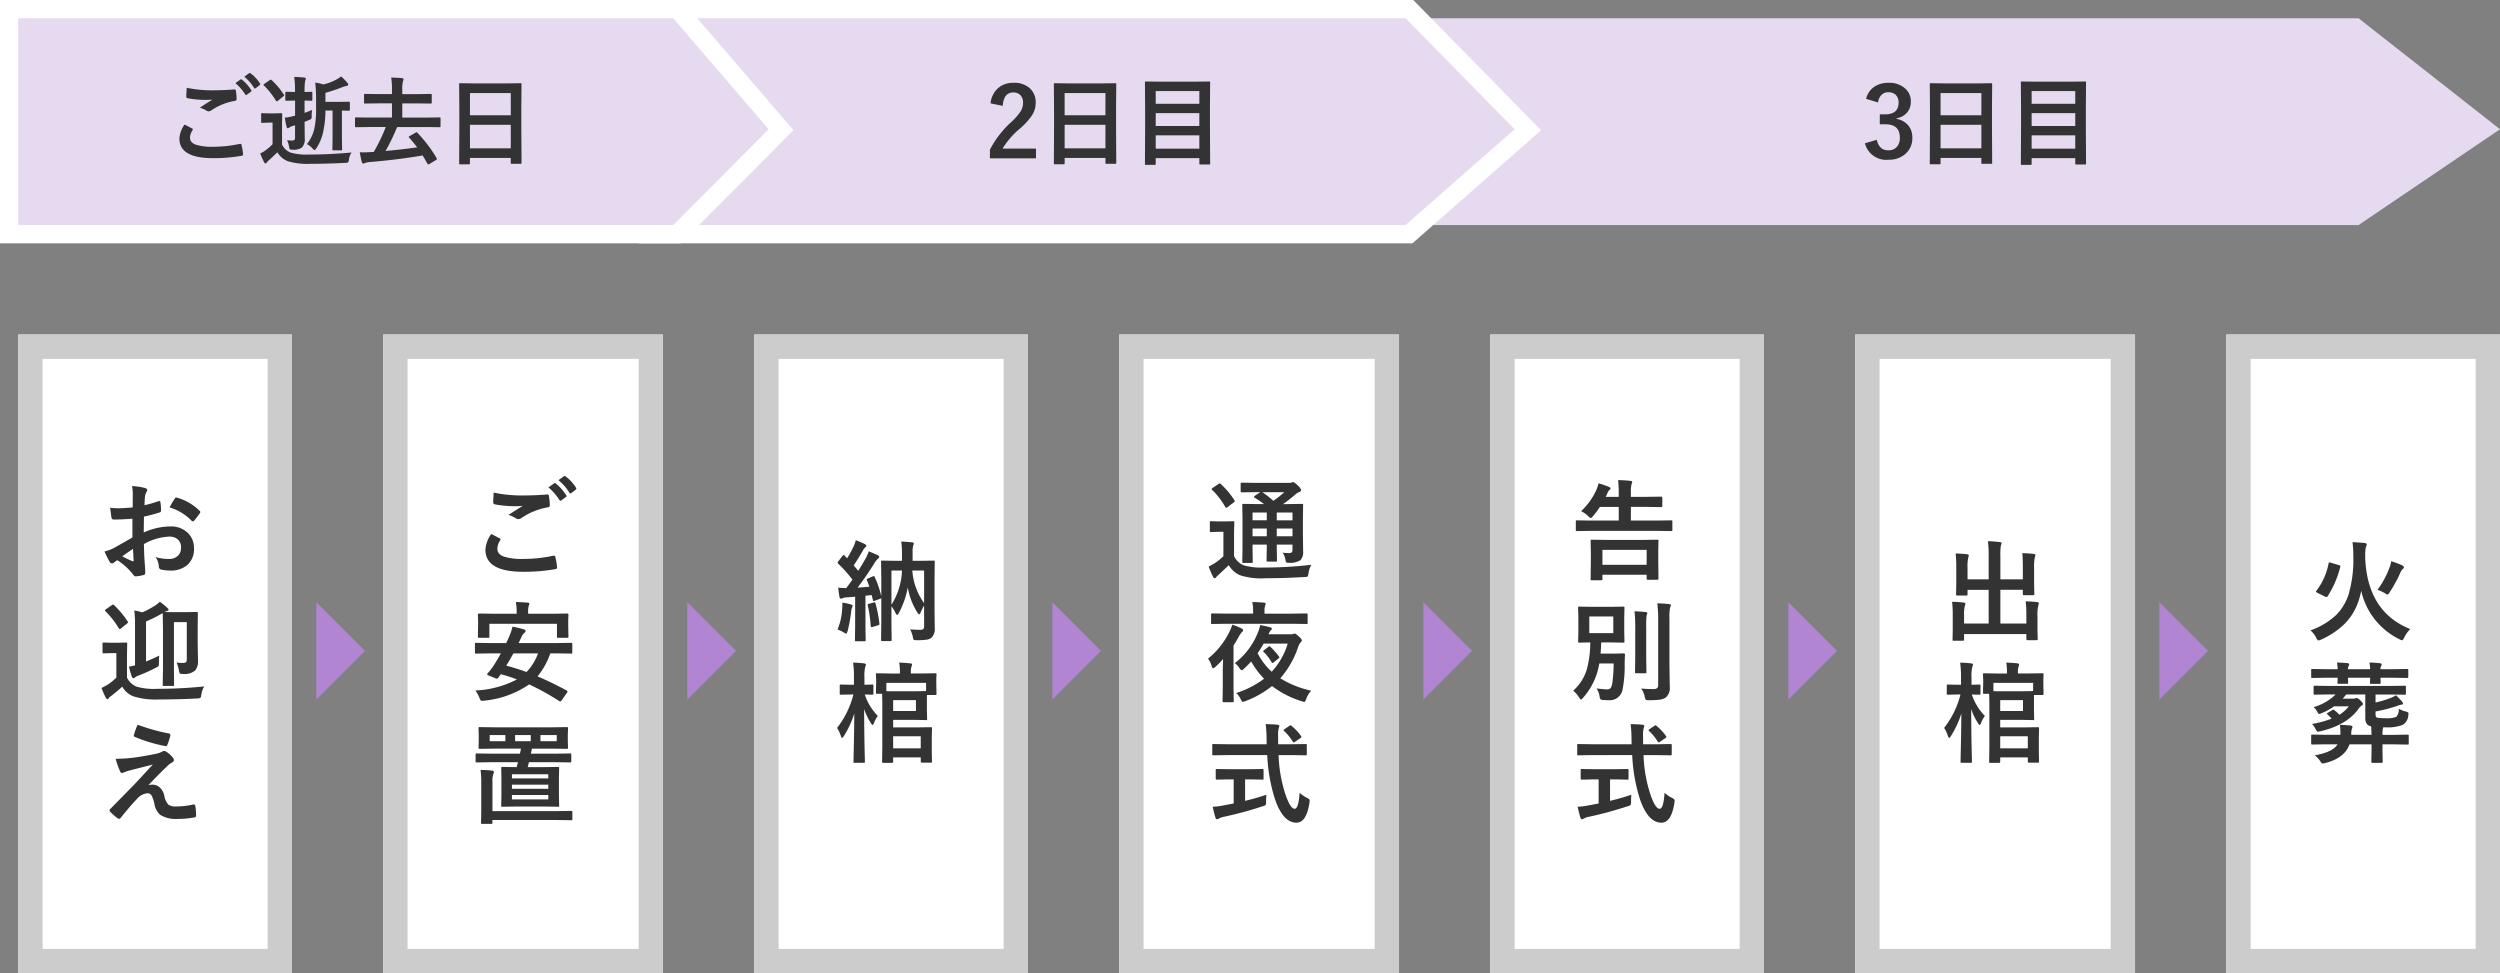
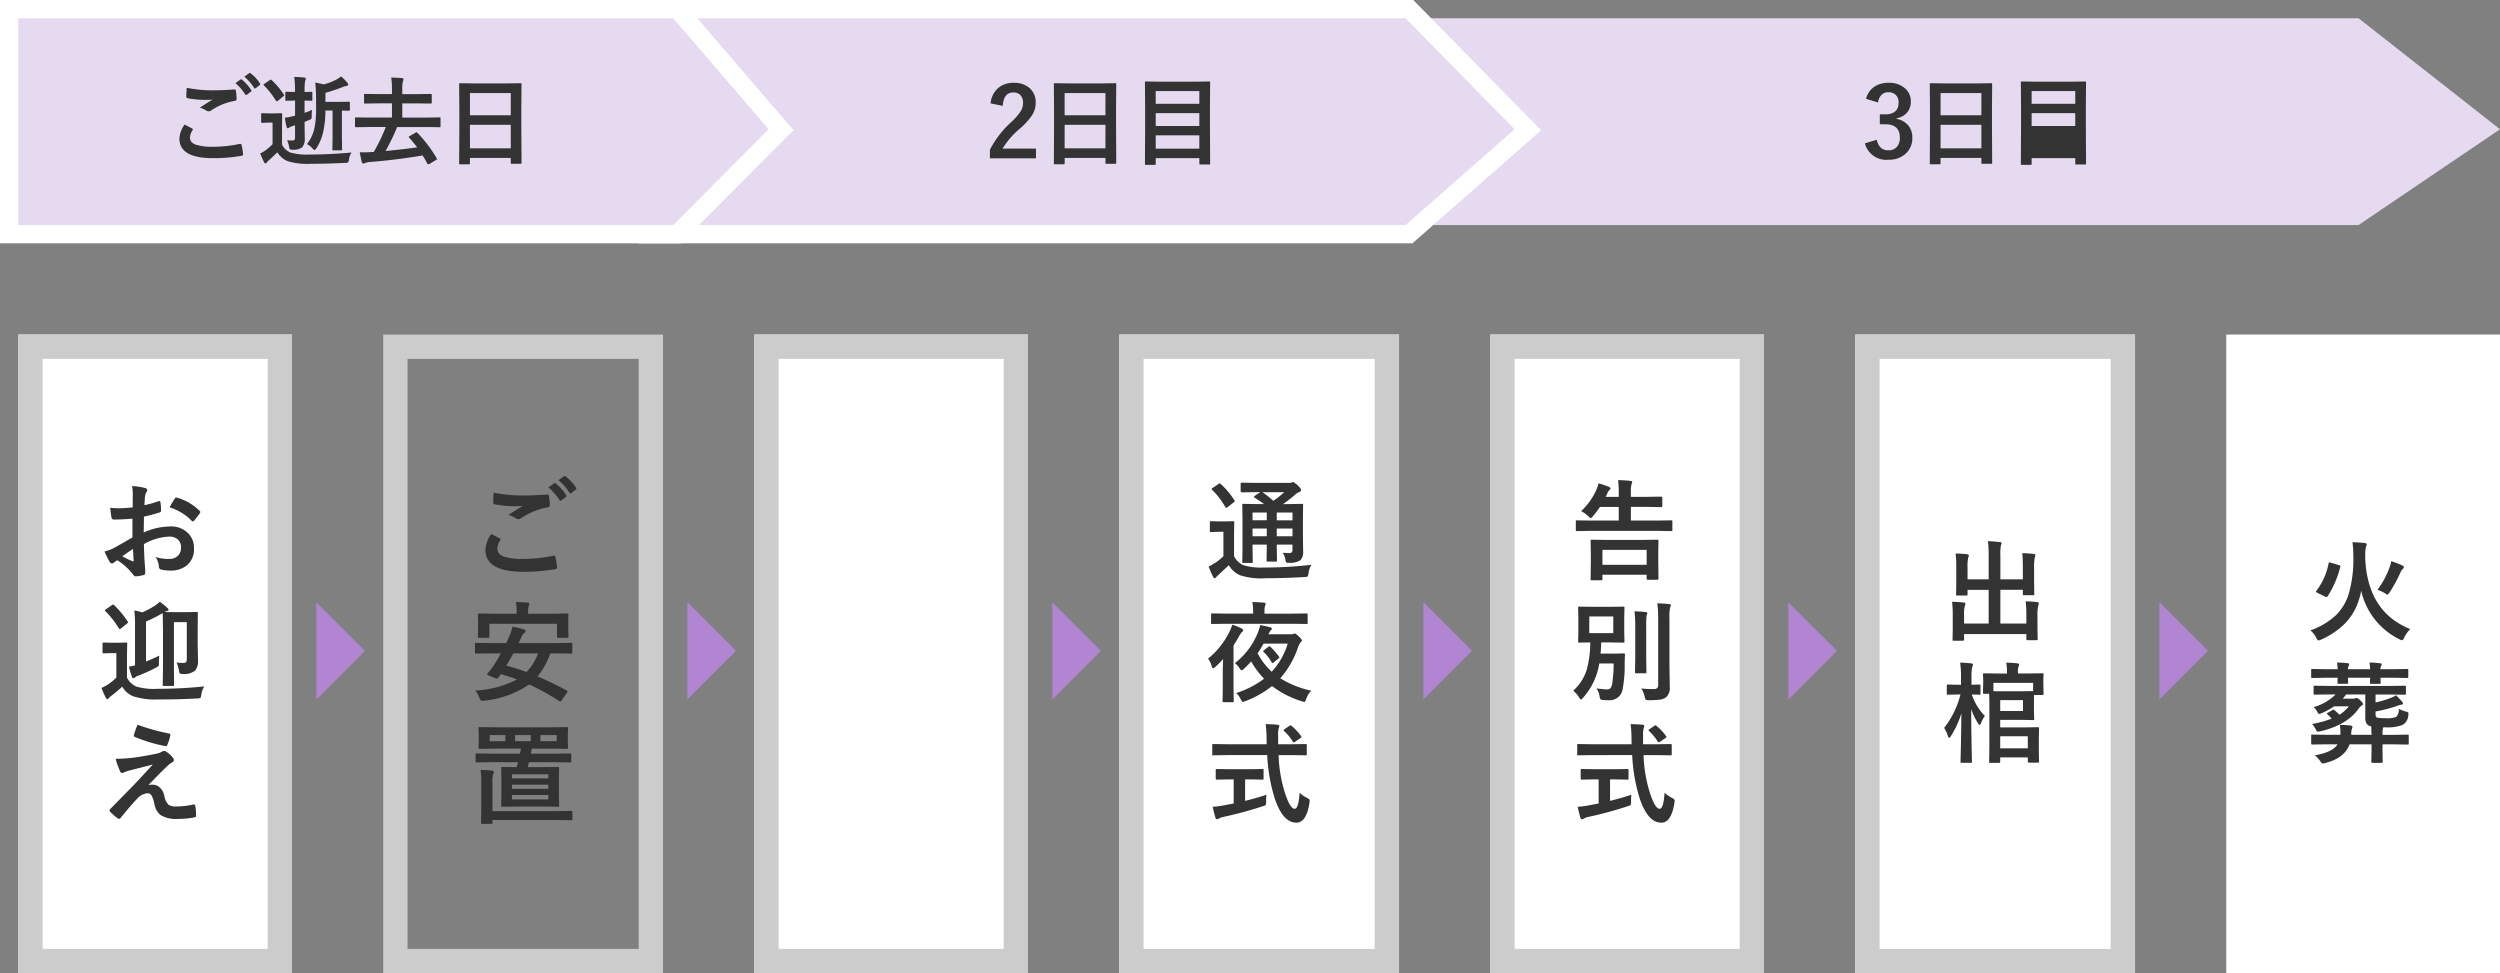
<svg xmlns="http://www.w3.org/2000/svg" width="411" height="160" viewBox="0 0 411 160">
  <rect x="0" y="0" width="411" height="160" fill="#808080" stroke="none" />
  <g id="グループ_213" data-name="グループ 213" transform="translate(464 -4266)">
    <g id="グループ_212" data-name="グループ 212" transform="translate(-471 -4116)">
      <g id="長方形_177" data-name="長方形 177" transform="translate(10 8437)" fill="#fff" stroke="#ccc" stroke-width="4">
        <rect width="45" height="105" stroke="none" />
        <rect x="2" y="2" width="41" height="101" fill="none" />
      </g>
      <path id="多角形_9" data-name="多角形 9" d="M8,0l8,8H0Z" transform="translate(67 8481) rotate(90)" fill="#b285d3" />
      <g id="長方形_177-2" data-name="長方形 177" transform="translate(70 8437)" fill="#fff" stroke="#ccc" stroke-width="4">
-         <rect width="46" height="105" stroke="none" />
        <rect x="2" y="2" width="42" height="101" fill="none" />
      </g>
      <path id="多角形_9-2" data-name="多角形 9" d="M8,0l8,8H0Z" transform="translate(128 8481) rotate(90)" fill="#b285d3" />
      <g id="長方形_177-3" data-name="長方形 177" transform="translate(131 8437)" fill="#fff" stroke="#ccc" stroke-width="4">
        <rect width="45" height="105" stroke="none" />
        <rect x="2" y="2" width="41" height="101" fill="none" />
      </g>
      <path id="多角形_9-3" data-name="多角形 9" d="M8,0l8,8H0Z" transform="translate(188 8481) rotate(90)" fill="#b285d3" />
      <g id="長方形_177-4" data-name="長方形 177" transform="translate(191 8437)" fill="#fff" stroke="#ccc" stroke-width="4">
        <rect width="46" height="105" stroke="none" />
        <rect x="2" y="2" width="42" height="101" fill="none" />
      </g>
      <path id="多角形_9-4" data-name="多角形 9" d="M8,0l8,8H0Z" transform="translate(249 8481) rotate(90)" fill="#b285d3" />
      <g id="長方形_177-5" data-name="長方形 177" transform="translate(252 8437)" fill="#fff" stroke="#ccc" stroke-width="4">
        <rect width="45" height="105" stroke="none" />
        <rect x="2" y="2" width="41" height="101" fill="none" />
      </g>
      <path id="多角形_9-5" data-name="多角形 9" d="M8,0l8,8H0Z" transform="translate(309 8481) rotate(90)" fill="#b285d3" />
      <g id="長方形_177-6" data-name="長方形 177" transform="translate(312 8437)" fill="#fff" stroke="#ccc" stroke-width="4">
        <rect width="46" height="105" stroke="none" />
        <rect x="2" y="2" width="42" height="101" fill="none" />
      </g>
      <path id="多角形_9-6" data-name="多角形 9" d="M8,0l8,8H0Z" transform="translate(370 8481) rotate(90)" fill="#b285d3" />
      <g id="長方形_177-7" data-name="長方形 177" transform="translate(373 8437)" fill="#fff" stroke="#ccc" stroke-width="4">
        <rect width="45" height="105" stroke="none" />
-         <rect x="2" y="2" width="41" height="101" fill="none" />
      </g>
      <path id="パス_2804" data-name="パス 2804" d="M5.81-10.582l.018-2.057a6.839,6.839,0,0,0-.123-1.45,10.168,10.168,0,0,1,2.136.316q.36.1.36.343a.649.649,0,0,1-.105.29,2.288,2.288,0,0,0-.255.7q-.053.519-.088,1.494a18.664,18.664,0,0,0,2.312-.659.358.358,0,0,1,.123-.026q.158,0,.185.185a9.065,9.065,0,0,1,.105,1.4.287.287,0,0,1-.237.29,24.205,24.205,0,0,1-2.575.686L7.629-6.46a10.842,10.842,0,0,1,4.43-.993,3.883,3.883,0,0,1,2.883,1.125,3.4,3.4,0,0,1,.949,2.47,3.429,3.429,0,0,1-1.178,2.813A4.161,4.161,0,0,1,11.988-.2,6.484,6.484,0,0,1,10.512-.36a.5.5,0,0,1-.4-.545,3.019,3.019,0,0,0-.545-1.521,7.242,7.242,0,0,0,2.25.316,1.969,1.969,0,0,0,1.415-.51,1.767,1.767,0,0,0,.527-1.345,1.7,1.7,0,0,0-.589-1.406,2.144,2.144,0,0,0-1.389-.413,9.3,9.3,0,0,0-4.122,1.23q.026,1.151.07,2.162.149,2.1.149,2.338a1.648,1.648,0,0,1-.026.387.307.307,0,0,1-.246.2,6.216,6.216,0,0,1-1.327.22Q6.108.773,5.845.4a10.217,10.217,0,0,0-2.558-2.3,3.15,3.15,0,0,0-.571.4.437.437,0,0,1-.308.123.488.488,0,0,1-.4-.29,16.722,16.722,0,0,1-.826-1.67,6.424,6.424,0,0,0,1.652-.633q.817-.448,2.936-1.67V-8.728q-1.8.141-3.023.141a.386.386,0,0,1-.431-.378q-.07-.431-.2-1.564a9.686,9.686,0,0,0,1.406.088Q4.3-10.441,5.81-10.582Zm.053,6.82Q4.72-2.988,4.1-2.54a17.727,17.727,0,0,0,1.688.809.377.377,0,0,0,.1.018q.088,0,.088-.105a.166.166,0,0,0-.009-.053q-.018-.272-.053-.967T5.862-3.762Zm6.021-6.82a11.094,11.094,0,0,1,.826-1.406q.141-.229.237-.229a.378.378,0,0,1,.07.009,8.653,8.653,0,0,1,3.814,2.2.319.319,0,0,1,.105.185.617.617,0,0,1-.07.176q-.149.229-.51.686-.4.51-.466.6-.044.062-.193.062-.132,0-.167-.062A8.442,8.442,0,0,0,11.883-10.582Zm1.143,25.5a8.557,8.557,0,0,0,1.037.07q.422,0,.545-.158a1.023,1.023,0,0,0,.1-.545V8.275H12.595v7.813l.026,2.479a.326.326,0,0,1-.026.171q-.026.031-.167.031H10.951a.278.278,0,0,1-.176-.035.328.328,0,0,1-.026-.167l.044-2.61V9.392l-.044-2.61a.661.661,0,0,1-.158.1A21.258,21.258,0,0,1,8.007,8.17v6.583q.923-.369,2.171-.967a12.47,12.47,0,0,0-.053,1.327.732.732,0,0,1-.066.387,1.265,1.265,0,0,1-.391.246,26.157,26.157,0,0,1-2.953,1.336,1.513,1.513,0,0,0-.519.29.4.4,0,0,1-.272.123q-.141,0-.22-.2a10.89,10.89,0,0,1-.5-1.7,9.833,9.833,0,0,0,.993-.211V9.014a21.386,21.386,0,0,0-.114-2.663,13.171,13.171,0,0,1,1.3.325A12.732,12.732,0,0,0,9.255,5.7a4.737,4.737,0,0,0,1.011-.773,9.406,9.406,0,0,1,1.3,1.063.414.414,0,0,1,.149.272q0,.141-.316.193a2.941,2.941,0,0,0-.343.149q.4.035,1.644.035h1.9l1.731-.035q.193,0,.193.176L16.5,9.207V11.9l.053,2.663a2.4,2.4,0,0,1-.457,1.652,2.718,2.718,0,0,1-2.03.58.921.921,0,0,1-.51-.079,1.5,1.5,0,0,1-.141-.5A5.447,5.447,0,0,0,13.025,14.92Zm4.553,3.929a3.357,3.357,0,0,0-.483,1.371q-.07.448-.167.519a1.1,1.1,0,0,1-.5.088q-2.927.167-6.293.167a12.138,12.138,0,0,1-4.219-.519A3.571,3.571,0,0,1,4.1,18.884q-.729.686-1.819,1.529a1.4,1.4,0,0,0-.378.343q-.123.176-.246.176-.141,0-.272-.237a16.91,16.91,0,0,1-.7-1.591q.624-.308,1.063-.58A8.276,8.276,0,0,0,3.129,17.39V13.373H2.347l-1.274.035q-.158,0-.185-.035A.278.278,0,0,1,.853,13.2V11.826q0-.141.044-.167a.355.355,0,0,1,.176-.026l1.274.035H3.393l1.318-.035a.278.278,0,0,1,.176.035.3.3,0,0,1,.026.158l-.035,1.731v3.85a3.1,3.1,0,0,0,1.564,1.477,10.432,10.432,0,0,0,3.4.36A77.191,77.191,0,0,0,17.578,18.849ZM2.76,5.489A15.107,15.107,0,0,1,4.992,8.17a.275.275,0,0,1,.062.141q0,.07-.176.2L3.911,9.3a.41.41,0,0,1-.22.114q-.062,0-.158-.123A14.124,14.124,0,0,0,1.327,6.482a.216.216,0,0,1-.079-.132q0-.07.158-.176l.976-.686A.423.423,0,0,1,2.593,5.4.209.209,0,0,1,2.76,5.489ZM6.618,25.146a33.066,33.066,0,0,0,5.168,1.441.24.24,0,0,1,.22.255.657.657,0,0,1-.018.141,9.226,9.226,0,0,1-.483,1.485.264.264,0,0,1-.246.2.2.2,0,0,1-.062-.009A24.538,24.538,0,0,1,6.17,27.15a.229.229,0,0,1-.176-.229.308.308,0,0,1,.018-.1A14.84,14.84,0,0,1,6.618,25.146Zm-3.612,5.6a24.972,24.972,0,0,0,3.762-.3q1.767-.281,3.129-.58a2.967,2.967,0,0,0,.721-.29.866.866,0,0,1,.4-.123.682.682,0,0,1,.308.123,4.1,4.1,0,0,1,1.063.958.58.58,0,0,1,.193.413q0,.255-.325.413a3.721,3.721,0,0,0-.571.413Q10.072,33.294,8.4,35.087A2.239,2.239,0,0,1,9.053,35a1.748,1.748,0,0,1,1.248.492,2.569,2.569,0,0,1,.712,1.327A2.819,2.819,0,0,0,11.7,38.3a2.18,2.18,0,0,0,1.292.281,12.767,12.767,0,0,0,2.795-.325.289.289,0,0,1,.07-.009q.2,0,.255.272a8.909,8.909,0,0,1,.123,1.591q0,.237-.325.281a14.52,14.52,0,0,1-2.646.237,4.869,4.869,0,0,1-2.909-.659,3.009,3.009,0,0,1-.976-1.828,4.856,4.856,0,0,0-.475-1.38.752.752,0,0,0-.659-.352,2.579,2.579,0,0,0-1.7.905q-1,1.028-2.733,3.173a.308.308,0,0,1-.255.123.328.328,0,0,1-.193-.07,9.424,9.424,0,0,1-1.266-1.1.261.261,0,0,1-.088-.185.405.405,0,0,1,.141-.281l3.4-3.463Q5.968,35.1,7,33.988q1.406-1.529,2.127-2.3-.817.22-2.057.527-1.318.334-1.687.431a6.75,6.75,0,0,0-.976.325.862.862,0,0,1-.378.105q-.176,0-.3-.308A13.758,13.758,0,0,1,3.006,30.745Z" transform="translate(23 8476)" fill="#333" />
      <path id="パス_2805" data-name="パス 2805" d="M3.762-6.214q.694.352,1.389.721.141.079.141.176a.306.306,0,0,1-.053.149A2.513,2.513,0,0,0,4.764-3.8q0,.923,1.116,1.318a9.946,9.946,0,0,0,3.155.369,22.864,22.864,0,0,0,4.878-.519.922.922,0,0,1,.158-.018.21.21,0,0,1,.22.185A10.189,10.189,0,0,1,14.581-.7q0,.026,0,.035,0,.185-.308.237A29.547,29.547,0,0,1,9,0Q2.8,0,2.8-3.639A4.983,4.983,0,0,1,3.762-6.214Zm.4-6.8a22.634,22.634,0,0,0,5.054.466q1.661,0,3.744-.158h.053a.2.2,0,0,1,.22.2,10.43,10.43,0,0,1,.158,1.529q0,.352-.308.378a11.143,11.143,0,0,0-4.4,1.784.772.772,0,0,1-.457.158.787.787,0,0,1-.378-.105,4.588,4.588,0,0,0-1.257-.58q1.468-.958,2.355-1.494a11.234,11.234,0,0,1-1.31.053,17.331,17.331,0,0,1-3.313-.308.292.292,0,0,1-.237-.325Q4.078-11.7,4.157-13.017Zm9-.861.949-.668a.165.165,0,0,1,.105-.044.285.285,0,0,1,.167.079,7.766,7.766,0,0,1,1.705,1.934.224.224,0,0,1,.053.132.191.191,0,0,1-.105.149l-.756.563a.263.263,0,0,1-.141.053q-.079,0-.167-.114A9.029,9.029,0,0,0,13.157-13.878Zm1.652-1.187.9-.65a.242.242,0,0,1,.123-.044.282.282,0,0,1,.149.079,6.966,6.966,0,0,1,1.714,1.854.306.306,0,0,1,.053.149.222.222,0,0,1-.105.176l-.721.563a.272.272,0,0,1-.149.053A.2.2,0,0,1,16.611-13,8.516,8.516,0,0,0,14.81-15.064ZM1.134,19.517A16.38,16.38,0,0,0,7.989,17.7a26.218,26.218,0,0,0-2.646-.861l-.448.6a.315.315,0,0,1-.229.132A.671.671,0,0,1,4.43,17.5l-1.1-.448q-.246-.105-.246-.2a.308.308,0,0,1,.088-.158,13.3,13.3,0,0,0,.879-1.116q.694-1.063,1.292-2.162H3.533l-2.25.035q-.149,0-.176-.035a.3.3,0,0,1-.026-.158v-1.38q0-.141.035-.167a.328.328,0,0,1,.167-.026l2.25.035H6.214q.246-.492.413-.9a8.276,8.276,0,0,0,.624-1.8,18.343,18.343,0,0,1,1.925.466q.237.062.237.237a.448.448,0,0,1-.211.325,1.726,1.726,0,0,0-.475.677l-.466.993h6.372l2.25-.035a.278.278,0,0,1,.176.035.3.3,0,0,1,.026.158v1.38a.264.264,0,0,1-.031.163.286.286,0,0,1-.171.031l-2.25-.035H13.465A12.142,12.142,0,0,1,11.373,17.2q2.109.879,4.8,2.32.123.079.123.167a.486.486,0,0,1-.114.246l-.861,1.23a.269.269,0,0,1-.22.149.372.372,0,0,1-.176-.062,40.221,40.221,0,0,0-4.931-2.733,15.727,15.727,0,0,1-7.4,2.672q-.237.026-.325.026A.319.319,0,0,1,2,21.107a1.815,1.815,0,0,1-.176-.369A4.364,4.364,0,0,0,1.134,19.517Zm5.1-4.087q1.828.492,3.331,1.046a8.7,8.7,0,0,0,1.89-3.059H7.4Q6.943,14.287,6.231,15.43ZM13.843,6.9l2.408-.035q.2,0,.2.176l-.035.923v.729l.035,1.969q0,.141-.035.167a.328.328,0,0,1-.167.026H14.757q-.141,0-.167-.035a.3.3,0,0,1-.026-.158V8.548H3.454v2.109q0,.141-.035.167a.3.3,0,0,1-.158.026H1.767q-.149,0-.176-.035a.3.3,0,0,1-.026-.158L1.6,8.688V8.1L1.564,7.036q0-.176.2-.176L4.175,6.9H7.937v-.22A7.894,7.894,0,0,0,7.8,4.971Q8.833,5,9.738,5.076q.29.026.29.167a1.607,1.607,0,0,1-.105.36,3.6,3.6,0,0,0-.1,1.072V6.9ZM3.665,31.308l-2.285.035q-.141,0-.167-.035a.3.3,0,0,1-.026-.158V30.068q0-.149.035-.176a.3.3,0,0,1,.158-.026l2.285.035H8.473q.009-.018.1-.448a3.636,3.636,0,0,0,.07-.378H4.3l-2.426.035q-.2,0-.2-.176L1.705,27.8v-.94L1.67,25.753a.32.32,0,0,1,.035-.193.328.328,0,0,1,.167-.026l2.426.035h9.457l2.435-.035q.141,0,.167.035a.416.416,0,0,1,.026.185l-.035,1.107v.94l.035,1.134q0,.176-.193.176l-2.435-.035h-3.3l-.185.826H14.44l2.268-.035a.3.3,0,0,1,.185.035.328.328,0,0,1,.026.167v1.081q0,.141-.035.167a.355.355,0,0,1-.176.026l-2.268-.035H9.949q-.009.053-.105.448-.053.22-.088.36h2.61l2.364-.035q.141,0,.167.035a.328.328,0,0,1,.026.167l-.035,1.67v2.821l.035,1.661a.147.147,0,0,1-.193.193l-2.364-.035H7.954l-2.364.035q-.141,0-.167-.035a.3.3,0,0,1-.026-.158l.035-1.661V33.953L5.4,32.283q0-.149.035-.176a.3.3,0,0,1,.158-.026l2.347.035.211-.809Zm9.475,6.117V36.7H7.163v.721Zm-5.977-4.14v.686H13.14v-.686Zm0,2.391H13.14V35H7.163Zm7.365-7.822V26.843H11.848v1.011Zm-11.021,0H6.082V26.843H3.507Zm6.75,0V26.843H7.682v1.011ZM2,32.582a16.633,16.633,0,0,1,1.89.105q.308.035.308.22a1.132,1.132,0,0,1-.132.431,4.255,4.255,0,0,0-.105,1.257V39.35H14.414l2.479-.035q.149,0,.176.035a.3.3,0,0,1,.026.158V40.65q0,.141-.035.167a.328.328,0,0,1-.167.026l-2.479-.035H3.955v.431a.278.278,0,0,1-.035.176.328.328,0,0,1-.167.026H2.276q-.141,0-.167-.044a.275.275,0,0,1-.026-.158l.035-2.013V34.577A13.467,13.467,0,0,0,2,32.582Z" transform="translate(84 8476)" fill="#333" />
-       <path id="パス_2806" data-name="パス 2806" d="M.8-7.392a12.67,12.67,0,0,0,1.327.07q.545-.721,1.011-1.389A21.359,21.359,0,0,0,.791-11.338.243.243,0,0,1,.7-11.5a.759.759,0,0,1,.132-.237l.677-.879q.123-.149.193-.149.053,0,.132.088l.431.457a17.364,17.364,0,0,0,1.1-2.021,5.452,5.452,0,0,0,.325-.949,14.333,14.333,0,0,1,1.494.642q.237.132.237.29a.278.278,0,0,1-.158.237,1.152,1.152,0,0,0-.343.431q-1.072,1.837-1.573,2.54.721.861.738.9.615-.958,1.248-2.083a7.856,7.856,0,0,0,.5-1.134q1.283.545,1.494.659t.211.255a.348.348,0,0,1-.193.29,3.081,3.081,0,0,0-.562.7,48.083,48.083,0,0,1-2.8,4.069q.65-.044,1.951-.149Q5.766-8.007,5.52-8.6a.274.274,0,0,1-.035-.114q0-.1.211-.185L6.5-9.246A.4.4,0,0,1,6.662-9.3q.079,0,.141.176A15.527,15.527,0,0,1,7.884-5.959V-8.745l-.035-2.9q0-.141.035-.167a.3.3,0,0,1,.158-.026l2.285.035h.958v-1.371a11.708,11.708,0,0,0-.123-1.8q.475.018,1.793.132.272.026.272.193a.645.645,0,0,1-.044.211q-.053.149-.062.167a3.977,3.977,0,0,0-.088,1.1V-11.8h1.151l2.294-.035q.141,0,.167.035a.3.3,0,0,1,.026.158L16.638-8.64v4.948l.035,2.918A2.007,2.007,0,0,1,16.189.782a1.5,1.5,0,0,1-.782.369,11.2,11.2,0,0,1-1.67.1q-.457,0-.536-.088a1.124,1.124,0,0,1-.132-.475,4.674,4.674,0,0,0-.448-1.222q.905.07,1.652.07a.726.726,0,0,0,.536-.141.753.753,0,0,0,.114-.492V-4.447a8.932,8.932,0,0,0-.58,1.151q-.1.29-.211.29-.1,0-.308-.29a11.055,11.055,0,0,1-1.582-4.122,14.747,14.747,0,0,1-1.468,4.192q-.167.308-.281.308-.132,0-.272-.308a6.018,6.018,0,0,0-.668-1.107v2.856l.035,2.646a.32.32,0,0,1-.035.193.229.229,0,0,1-.141.026H8.042q-.141,0-.167-.044a.355.355,0,0,1-.026-.176l.035-2.856V-5.669a.376.376,0,0,1-.176.105l-.879.325a.892.892,0,0,1-.211.062q-.088,0-.114-.185L6.3-6.17l-1.02.105v4.931L5.317,1.23q0,.141-.035.167a.328.328,0,0,1-.167.026H3.744q-.141,0-.167-.035a.3.3,0,0,1-.026-.158l.035-2.364V-5.9L2.2-5.792a1.727,1.727,0,0,0-.686.141.493.493,0,0,1-.264.07q-.176,0-.237-.29A15.092,15.092,0,0,1,.8-7.392ZM14.924-4.843V-10.2H12.981A10.464,10.464,0,0,0,14.924-4.843ZM11.285-10.2H9.554v5.616A11.252,11.252,0,0,0,11.285-10.2ZM.686-.5a9.94,9.94,0,0,0,.756-3.278q.044-.492.044-.826,0-.123-.009-.325a9.259,9.259,0,0,1,1.389.29q.308.1.308.211a.458.458,0,0,1-.088.272,2.234,2.234,0,0,0-.149.668A23.956,23.956,0,0,1,2.347-.255q-.141.431-.237.431A1.325,1.325,0,0,1,1.7-.035,4.2,4.2,0,0,0,.686-.5ZM6.627-4.948a.647.647,0,0,1,.167-.035q.088,0,.141.176a21.594,21.594,0,0,1,.633,3.3q.009.088.009.123,0,.105-.229.185L6.46-.932A.745.745,0,0,1,6.275-.9q-.114,0-.132-.2A20.276,20.276,0,0,0,5.66-4.465a.617.617,0,0,1-.018-.105q0-.114.211-.167ZM14.335,6.72l2.452-.035q.123,0,.149.044a.328.328,0,0,1,.026.167l-.035.791v.65l.035,1.723q0,.2-.176.2H15.4q-.018.229-.018,1.02v1.433l.035,1.468a.152.152,0,0,1-.2.2l-1.942-.035H9.835v1.239h4.052L16,15.553a.32.32,0,0,1,.193.035.328.328,0,0,1,.026.167l-.035,1.582v2.3l.035,1.564q0,.123-.044.149A.355.355,0,0,1,16,21.38H14.572q-.2,0-.2-.176v-.686H9.835v.7q0,.193-.176.193H8.209q-.141,0-.167-.035a.3.3,0,0,1-.026-.158l.035-2.487V12.327q0-1.547-.035-2.268H7.207q-.149,0-.176-.035A.387.387,0,0,1,7,9.849L7.04,8.214V7.748L7,6.9a.3.3,0,0,1,.035-.185.328.328,0,0,1,.167-.026l2.268.035h1.477V6.632a9.014,9.014,0,0,0-.123-1.7q.967.026,1.828.123.29.035.29.185a1.062,1.062,0,0,1-.105.378,2.82,2.82,0,0,0-.088.932V6.72Zm.914,1.547H8.719V9.629q.36.018,1.749.018h2.8l1.978-.035Zm-.879,8.78H9.835v1.978H14.37Zm-.791-4.157V11.105H9.835V12.89ZM.615,15.667A14.7,14.7,0,0,0,3.3,10.174h-.36l-1.67.035a.32.32,0,0,1-.193-.035.3.3,0,0,1-.026-.158V8.732q0-.141.044-.167a.355.355,0,0,1,.176-.026l1.67.035h.448V7.405a16.383,16.383,0,0,0-.141-2.47q1.037.026,1.8.123.308.035.308.185a1.064,1.064,0,0,1-.114.4A6.356,6.356,0,0,0,5.115,7.37v1.2L6.39,8.539q.149,0,.176.035a.3.3,0,0,1,.026.158v1.283q0,.141-.035.167a.328.328,0,0,1-.167.026L6.021,10.2q-.387-.018-.853-.026A9.069,9.069,0,0,0,7.313,13.7a4.864,4.864,0,0,0-.633,1.169q-.123.308-.229.308t-.272-.29a10.262,10.262,0,0,1-1.116-2.32q.009,3.006.07,6.258.018.712.044,1.819.009.5.009.563,0,.149-.035.176a.3.3,0,0,1-.158.026H3.516q-.149,0-.176-.035a.328.328,0,0,1-.026-.167q0-.035.026-1.257.088-3.56.105-6.662a15.252,15.252,0,0,1-1.731,3.744q-.167.272-.272.272t-.211-.325A5.6,5.6,0,0,0,.615,15.667Z" transform="translate(144 8486)" fill="#333" />
      <path id="パス_2807" data-name="パス 2807" d="M12.867-3.129q.65.053,1.134.053t.483-.527v-.861H11.9v.483l.035,2.092a.309.309,0,0,1-.031.18.243.243,0,0,1-.154.031H10.424q-.149,0-.176-.035a.355.355,0,0,1-.026-.176l.035-2.092v-.483H7.919v.686l.035,2.118a.286.286,0,0,1-.031.171.264.264,0,0,1-.163.031H6.442a.3.3,0,0,1-.185-.035.328.328,0,0,1-.026-.167l.035-2.1V-8.824l-.035-2.145q0-.141.035-.167a.355.355,0,0,1,.176-.026l2.4.035h.967a14.913,14.913,0,0,0-1.547-1.046q-.105-.079-.105-.141t.141-.176l.888-.6H8.517l-2.355.035q-.2,0-.2-.176v-1.2a.32.32,0,0,1,.035-.193.328.328,0,0,1,.167-.026l2.355.035H13.86a1.458,1.458,0,0,0,.466-.053.744.744,0,0,1,.272-.07q.167,0,.738.519.554.536.554.773t-.308.343a2.1,2.1,0,0,0-.686.448,24.014,24.014,0,0,1-1.96,1.529h.668l2.426-.035a.278.278,0,0,1,.176.035.3.3,0,0,1,.026.158L16.2-8.657v2.769l.035,2.558a1.858,1.858,0,0,1-.448,1.424,3.081,3.081,0,0,1-1.837.431,1.088,1.088,0,0,1-.492-.062.972.972,0,0,1-.123-.352A2.728,2.728,0,0,0,12.867-3.129ZM11.9-5.836h2.584V-7.11H11.9Zm2.584-3.9H11.9v1.274h2.584ZM7.919-8.464h2.338V-9.738H7.919Zm0,2.628h2.338V-7.11H7.919Zm5.221-7.251H9.527a15.027,15.027,0,0,1,1.811,1.424A17.514,17.514,0,0,0,13.14-13.087ZM17.6-1.151A3.351,3.351,0,0,0,17.121.272q-.07.448-.176.519a1.127,1.127,0,0,1-.492.07q-3.173.2-6.39.2a11.283,11.283,0,0,1-4.228-.5A4.031,4.031,0,0,1,4.017-1.081L2.3.527a4.259,4.259,0,0,0-.36.352.3.3,0,0,1-.255.185q-.132,0-.255-.237A16.754,16.754,0,0,1,.7-.861a10.865,10.865,0,0,0,1.037-.58A8.57,8.57,0,0,0,3.129-2.558V-6.574H2.373L1.116-6.53q-.158,0-.193-.044A.355.355,0,0,1,.9-6.75V-8.121q0-.141.044-.167a.355.355,0,0,1,.176-.026l1.257.035H3.419l1.292-.035q.149,0,.176.035a.3.3,0,0,1,.026.158L4.878-6.407v3.832A3.1,3.1,0,0,0,6.407-1.081,10.179,10.179,0,0,0,9.791-.7,65.448,65.448,0,0,0,17.6-1.151ZM2.716-14.414a13.434,13.434,0,0,1,2.215,2.646.345.345,0,0,1,.07.149q0,.07-.176.211l-1.011.773a.715.715,0,0,1-.229.123q-.062,0-.149-.141a13.286,13.286,0,0,0-2.153-2.812q-.1-.079-.1-.132,0-.07.167-.176l.967-.659a.489.489,0,0,1,.22-.1Q2.61-14.528,2.716-14.414Zm8.156,26.768a11.064,11.064,0,0,1,1.389,1.582.3.3,0,0,1,.07.141q0,.053-.158.185l-.773.624a.422.422,0,0,1-.2.114q-.07,0-.158-.141a7.36,7.36,0,0,0-1.3-1.679q-.088-.079-.088-.123t.185-.185l.659-.519a.334.334,0,0,1,.2-.1A.245.245,0,0,1,10.872,12.354Zm6.7,7.2a3.459,3.459,0,0,0-.826,1.354q-.149.483-.325.483A1.523,1.523,0,0,1,16,21.283a15.619,15.619,0,0,1-4.878-2.5,15.892,15.892,0,0,1-4.395,2.487,2.047,2.047,0,0,1-.413.123q-.114,0-.343-.448a3.22,3.22,0,0,0-.738-1.011,15.357,15.357,0,0,0,4.579-2.347A14.186,14.186,0,0,1,7.69,14.744a15.722,15.722,0,0,1-1.169,1.187q-.255.255-.378.255-.141,0-.378-.343a3.259,3.259,0,0,0-.756-.826,11.815,11.815,0,0,0,3.8-5.062,5.681,5.681,0,0,0,.36-1.187,17.563,17.563,0,0,1,1.723.378q.2.079.2.2a.331.331,0,0,1-.158.272,1.464,1.464,0,0,0-.29.448l-.114.211h3.744a.936.936,0,0,0,.343-.053.6.6,0,0,1,.22-.07q.193,0,.756.536.431.4.431.6,0,.123-.2.316a2.192,2.192,0,0,0-.4.738,15.09,15.09,0,0,1-2.944,5.168A16.242,16.242,0,0,0,17.569,19.552ZM8.754,13.391a10.772,10.772,0,0,0,2.32,3.041A11.757,11.757,0,0,0,13.7,11.809H9.738Q9.272,12.644,8.754,13.391ZM3.586,8.548,1.3,8.583a.278.278,0,0,1-.176-.035A.3.3,0,0,1,1.1,8.39V7.019q0-.176.2-.176l2.285.035h4.43V6.553a7.939,7.939,0,0,0-.132-1.582q1,.026,1.925.105.272.035.272.185a.466.466,0,0,1-.053.176.984.984,0,0,0-.053.167,2.8,2.8,0,0,0-.088.9v.378h4.605l2.285-.035q.2,0,.2.176V8.39q0,.141-.044.167a.275.275,0,0,1-.158.026l-2.285-.035ZM.6,14.278a12.886,12.886,0,0,0,3.56-4.5A7.126,7.126,0,0,0,4.588,8.7,11.965,11.965,0,0,1,6.082,9.3q.29.132.29.325,0,.123-.22.308a3.668,3.668,0,0,0-.483.721q-.264.492-.879,1.477v6.891l.035,2.215a.278.278,0,0,1-.035.176.328.328,0,0,1-.167.026H3.208a.32.32,0,0,1-.193-.035.328.328,0,0,1-.026-.167l.035-2.215V16.379q0-.352.026-1.046.026-.835.026-.984a13.775,13.775,0,0,1-1.257,1.274q-.264.237-.378.237t-.22-.272A3.726,3.726,0,0,0,.6,14.278Zm3.182,15.86-2.312.035q-.123,0-.149-.031a.38.38,0,0,1-.026-.189V28.539a.378.378,0,0,1,.026-.193.251.251,0,0,1,.149-.026l2.312.035h6.46l-.018-.738a19.75,19.75,0,0,0-.149-2.575q1.371.035,1.96.105.29.035.29.22a2.761,2.761,0,0,1-.105.378,4.109,4.109,0,0,0-.1,1.125q0,.22.009.694v.791h2.215l2.3-.035q.141,0,.167.044a.355.355,0,0,1,.026.176v1.415a.32.32,0,0,1-.035.193.275.275,0,0,1-.158.026l-2.3-.035H12.2A23.108,23.108,0,0,0,13.228,36.3q.861,2.663,1.617,2.663.642,0,.809-2.637a5.012,5.012,0,0,0,1.169.817,1.8,1.8,0,0,1,.4.255.333.333,0,0,1,.088.246,3.409,3.409,0,0,1-.035.343q-.51,3.287-2.171,3.261-2.206-.026-3.533-3.964a28.112,28.112,0,0,1-1.239-7.146Zm3.612,3.99h-.7v3.533q2.048-.5,3.507-1.011a10.766,10.766,0,0,0-.053,1.134,1.142,1.142,0,0,1-.079.563,1.24,1.24,0,0,1-.457.193A61.278,61.278,0,0,1,3.164,40.29a2.444,2.444,0,0,0-.756.272.842.842,0,0,1-.325.123q-.176,0-.255-.237-.167-.5-.466-1.819a10.521,10.521,0,0,0,1.723-.211l1.731-.325V34.129H4.2l-2.136.044q-.2,0-.2-.185V32.644A.32.32,0,0,1,1.9,32.45a.328.328,0,0,1,.167-.026l2.136.035h3.19l2.127-.035q.149,0,.185.044a.355.355,0,0,1,.026.176v1.345q0,.132-.035.158a.387.387,0,0,1-.176.026Zm6.952-8.78A8.3,8.3,0,0,1,15.891,27a.279.279,0,0,1,.062.149q0,.088-.185.211l-.853.58a.513.513,0,0,1-.229.105q-.079,0-.167-.141a7.785,7.785,0,0,0-1.406-1.714.241.241,0,0,1-.088-.141q0-.07.167-.185l.756-.519a.544.544,0,0,1,.211-.105A.289.289,0,0,1,14.344,25.349Z" transform="translate(205 8476)" fill="#333" />
      <path id="パス_2808" data-name="パス 2808" d="M5.221,1.4H3.691q-.141,0-.167-.035A.3.3,0,0,1,3.5,1.2l.035-2.971V-3.12L3.5-5.08q0-.141.035-.167a.3.3,0,0,1,.158-.026l2.47.035h5.81l2.479-.035a.278.278,0,0,1,.176.035.3.3,0,0,1,.026.158l-.035,1.7v1.547l.035,2.971q0,.176-.2.176H12.9q-.193,0-.193-.176V.483H5.44V1.2q0,.141-.044.167A.355.355,0,0,1,5.221,1.4Zm.22-5v2.452h7.269V-3.6ZM3.533-6.724l-2.268.035q-.149,0-.176-.035a.3.3,0,0,1-.026-.158V-8.253q0-.149.035-.176a.328.328,0,0,1,.167-.026l2.268.035H8.121v-2.241H5.027A13.828,13.828,0,0,1,3.911-9.176q-.29.343-.378.343-.114,0-.422-.308a5.688,5.688,0,0,0-1.169-.835,11.042,11.042,0,0,0,2.417-3.3,7.616,7.616,0,0,0,.448-1.274q.633.185,1.582.545.378.132.378.3,0,.123-.2.29a1.141,1.141,0,0,0-.3.483q-.237.519-.29.615H8.121v-.431a18.958,18.958,0,0,0-.105-2.32,20.292,20.292,0,0,1,2.03.123q.29.026.29.2a1.513,1.513,0,0,1-.114.36,5.109,5.109,0,0,0-.105,1.345v.721h2.54l2.443-.035q.185,0,.185.193v1.336q0,.193-.185.193l-2.443-.035h-2.54V-8.42h4.333l2.268-.035a.32.32,0,0,1,.193.035.328.328,0,0,1,.026.167v1.371q0,.141-.035.167a.416.416,0,0,1-.185.026l-2.268-.035Zm.932,25.9q1.283.158,1.731.158a.708.708,0,0,0,.615-.255,1.978,1.978,0,0,0,.255-.826,20.939,20.939,0,0,0,.211-3.182H4.922A11.083,11.083,0,0,1,2.25,20.721q-.237.272-.343.272T1.6,20.65a4.325,4.325,0,0,0-.967-1.1,7.687,7.687,0,0,0,2.215-3.41,17.031,17.031,0,0,0,.589-4.526q-.765.009-1.371.026l-.4.009a.32.32,0,0,1-.193-.035.328.328,0,0,1-.026-.167l.035-1.6V7.52L1.441,5.929q0-.149.044-.176a.355.355,0,0,1,.176-.026l2.1.035h3l2.1-.035q.149,0,.176.035a.328.328,0,0,1,.026.167L9.026,7.52V9.849l.035,1.6q0,.149-.035.176a.328.328,0,0,1-.167.026l-2.1-.035H5.238q-.026.976-.105,1.837h2.4l1.38-.035q.237,0,.237.22-.053.94-.053,1.591a20.031,20.031,0,0,1-.343,4.1,2.134,2.134,0,0,1-2.285,1.784q-.545,0-.888-.035a.91.91,0,0,1-.466-.123,1.014,1.014,0,0,1-.141-.457A3.243,3.243,0,0,0,4.465,19.174ZM3.278,7.344v2.742H7.225V7.344Zm8.534,11.848a18.631,18.631,0,0,0,2,.088.916.916,0,0,0,.633-.158.738.738,0,0,0,.158-.545V7.757a21.106,21.106,0,0,0-.141-2.575q1.107.035,1.942.132.29.026.29.193a1.274,1.274,0,0,1-.132.378,8.473,8.473,0,0,0-.105,1.837v7.6l.053,3.577a2.045,2.045,0,0,1-.65,1.767,2.278,2.278,0,0,1-1,.36,14.88,14.88,0,0,1-1.784.088q-.439,0-.519-.088a1.251,1.251,0,0,1-.167-.492A3.719,3.719,0,0,0,11.813,19.191ZM10.714,6.5q1,.026,1.828.123.272.026.272.2a.608.608,0,0,1-.053.211q-.062.149-.07.185a17.554,17.554,0,0,0-.053,1.925v4.966l.035,2.382q0,.132-.035.163a.31.31,0,0,1-.176.031H11q-.149,0-.176-.035a.3.3,0,0,1-.026-.158l.035-2.382V9.163A22.57,22.57,0,0,0,10.714,6.5ZM3.779,30.139l-2.312.035q-.123,0-.149-.031a.38.38,0,0,1-.026-.189V28.539a.378.378,0,0,1,.026-.193.251.251,0,0,1,.149-.026l2.312.035h6.46l-.018-.738a19.75,19.75,0,0,0-.149-2.575q1.371.035,1.96.105.29.035.29.22a2.761,2.761,0,0,1-.105.378,4.109,4.109,0,0,0-.1,1.125q0,.22.009.694v.791h2.215l2.3-.035q.141,0,.167.044a.355.355,0,0,1,.026.176v1.415a.32.32,0,0,1-.035.193.275.275,0,0,1-.158.026l-2.3-.035H12.2A23.108,23.108,0,0,0,13.228,36.3q.861,2.663,1.617,2.663.642,0,.809-2.637a5.012,5.012,0,0,0,1.169.817,1.8,1.8,0,0,1,.4.255.333.333,0,0,1,.088.246,3.409,3.409,0,0,1-.035.343q-.51,3.287-2.171,3.261-2.206-.026-3.533-3.964a28.112,28.112,0,0,1-1.239-7.146Zm3.612,3.99h-.7v3.533q2.048-.5,3.507-1.011a10.766,10.766,0,0,0-.053,1.134,1.142,1.142,0,0,1-.079.563,1.24,1.24,0,0,1-.457.193A61.278,61.278,0,0,1,3.164,40.29a2.444,2.444,0,0,0-.756.272.842.842,0,0,1-.325.123q-.176,0-.255-.237-.167-.5-.466-1.819a10.521,10.521,0,0,0,1.723-.211l1.731-.325V34.129H4.2l-2.136.044q-.2,0-.2-.185V32.644A.32.32,0,0,1,1.9,32.45a.328.328,0,0,1,.167-.026l2.136.035h3.19l2.127-.035q.149,0,.185.044a.355.355,0,0,1,.026.176v1.345q0,.132-.035.158a.387.387,0,0,1-.176.026Zm6.952-8.78A8.3,8.3,0,0,1,15.891,27a.279.279,0,0,1,.062.149q0,.088-.185.211l-.853.58a.513.513,0,0,1-.229.105q-.079,0-.167-.141a7.785,7.785,0,0,0-1.406-1.714.241.241,0,0,1-.088-.141q0-.07.167-.185l.756-.519a.544.544,0,0,1,.211-.105A.289.289,0,0,1,14.344,25.349Z" transform="translate(265 8476)" fill="#333" />
      <path id="パス_2809" data-name="パス 2809" d="M13.465-13.061q1,.026,1.863.123.29.026.29.193a1.537,1.537,0,0,1-.088.36,7.164,7.164,0,0,0-.123,1.767v2.54l.035,1.714a.352.352,0,0,1-.026.18q-.026.031-.149.031H13.772a.32.32,0,0,1-.193-.035.355.355,0,0,1-.026-.176v-.668H9.861v5.537h4.271V-2.856a17.9,17.9,0,0,0-.114-2.285q1.055.026,1.89.123.272.035.272.2a1.683,1.683,0,0,1-.088.36A6.584,6.584,0,0,0,15.961-2.7v2.18L16,1.063q0,.185-.193.185H14.326q-.193,0-.193-.185V.237H3.894v.914q0,.185-.2.185H2.215A.382.382,0,0,1,2.03,1.31Q2,1.283,2,1.151L2.03-.431V-2.8a19.179,19.179,0,0,0-.105-2.268q1.055.026,1.89.123.308.035.308.2a2.972,2.972,0,0,1-.105.36,5.66,5.66,0,0,0-.123,1.564v1.327H7.937V-7.031H4.465v.738q0,.141-.035.167a.3.3,0,0,1-.158.026h-1.5q-.141,0-.167-.035a.3.3,0,0,1-.026-.158L2.61-8.007v-2.7a19.847,19.847,0,0,0-.105-2.3q1.055.026,1.89.123.272.026.272.22a.662.662,0,0,1-.035.185q-.044.132-.053.176a5.873,5.873,0,0,0-.114,1.582v1.96H7.937V-12.7a19.078,19.078,0,0,0-.123-2.329q.932.026,1.978.149.272.026.272.176a1.513,1.513,0,0,1-.114.36,8.574,8.574,0,0,0-.088,1.661v3.92h3.691v-2.013Q13.553-12.19,13.465-13.061Zm.87,19.78,2.452-.035q.123,0,.149.044a.328.328,0,0,1,.026.167l-.035.791v.65l.035,1.723q0,.2-.176.2H15.4q-.018.229-.018,1.02v1.433l.035,1.468a.152.152,0,0,1-.2.2l-1.942-.035H9.835v1.239h4.052L16,15.553a.32.32,0,0,1,.193.035.328.328,0,0,1,.026.167l-.035,1.582v2.3l.035,1.564q0,.123-.044.149A.355.355,0,0,1,16,21.38H14.572q-.2,0-.2-.176v-.686H9.835v.7q0,.193-.176.193H8.209q-.141,0-.167-.035a.3.3,0,0,1-.026-.158l.035-2.487V12.327q0-1.547-.035-2.268H7.207q-.149,0-.176-.035A.387.387,0,0,1,7,9.849L7.04,8.214V7.748L7,6.9a.3.3,0,0,1,.035-.185.328.328,0,0,1,.167-.026l2.268.035h1.477V6.632a9.014,9.014,0,0,0-.123-1.7q.967.026,1.828.123.29.035.29.185a1.062,1.062,0,0,1-.105.378,2.82,2.82,0,0,0-.088.932V6.72Zm.914,1.547H8.719V9.629q.36.018,1.749.018h2.8l1.978-.035Zm-.879,8.78H9.835v1.978H14.37Zm-.791-4.157V11.105H9.835V12.89ZM.615,15.667A14.7,14.7,0,0,0,3.3,10.174h-.36l-1.67.035a.32.32,0,0,1-.193-.035.3.3,0,0,1-.026-.158V8.732q0-.141.044-.167a.355.355,0,0,1,.176-.026l1.67.035h.448V7.405a16.383,16.383,0,0,0-.141-2.47q1.037.026,1.8.123.308.035.308.185a1.064,1.064,0,0,1-.114.4A6.356,6.356,0,0,0,5.115,7.37v1.2L6.39,8.539q.149,0,.176.035a.3.3,0,0,1,.026.158v1.283q0,.141-.035.167a.328.328,0,0,1-.167.026L6.021,10.2q-.387-.018-.853-.026A9.069,9.069,0,0,0,7.313,13.7a4.864,4.864,0,0,0-.633,1.169q-.123.308-.229.308t-.272-.29a10.262,10.262,0,0,1-1.116-2.32q.009,3.006.07,6.258.018.712.044,1.819.009.5.009.563,0,.149-.035.176a.3.3,0,0,1-.158.026H3.516q-.149,0-.176-.035a.328.328,0,0,1-.026-.167q0-.035.026-1.257.088-3.56.105-6.662a15.252,15.252,0,0,1-1.731,3.744q-.167.272-.272.272t-.211-.325A5.6,5.6,0,0,0,.615,15.667Z" transform="translate(326 8486)" fill="#333" />
      <path id="パス_2810" data-name="パス 2810" d="M17.244-.58A5.128,5.128,0,0,0,16.251.826q-.2.431-.36.431a1.129,1.129,0,0,1-.413-.158,11.71,11.71,0,0,1-6.3-7.989A11.527,11.527,0,0,1,8.71-5.1,9.484,9.484,0,0,1,6.24-1.23,13.6,13.6,0,0,1,2.593,1.151a1.864,1.864,0,0,1-.431.141Q2,1.292,1.8.879A3.627,3.627,0,0,0,.826-.36,11.965,11.965,0,0,0,5.089-2.918a8.526,8.526,0,0,0,2-3.3,20.309,20.309,0,0,0,.791-6.5,14.215,14.215,0,0,0-.132-2.145q.888.026,2.021.132.325.053.325.246a.946.946,0,0,1-.123.36A5.089,5.089,0,0,0,9.844-12.8v.554Q10.2-3.41,17.244-.58ZM4.157-11.5l1.389.413q.22.07.22.167a.512.512,0,0,1-.026.123A16.3,16.3,0,0,1,3.656-5.959a.241.241,0,0,1-.185.114.744.744,0,0,1-.22-.062L1.96-6.548q-.211-.105-.211-.2a.258.258,0,0,1,.07-.141,10.508,10.508,0,0,0,2-4.491q.044-.167.141-.167A1.051,1.051,0,0,1,4.157-11.5Zm7.7,4.465a14.287,14.287,0,0,0,1.986-3.691,4.909,4.909,0,0,0,.281-1.02q1.107.378,1.767.677.308.158.308.308a.4.4,0,0,1-.158.29,1.432,1.432,0,0,0-.4.571A22.63,22.63,0,0,1,13.86-6.627q-.246.378-.343.378a1.046,1.046,0,0,1-.431-.22A6.677,6.677,0,0,0,11.856-7.04ZM3.41,18.365,1.16,18.4q-.141,0-.176-.044a.328.328,0,0,1-.026-.167v-1.23q0-.141.044-.167a.275.275,0,0,1,.158-.026l2.25.035H5.748a1.812,1.812,0,0,0,.018-.308,9.351,9.351,0,0,0-.088-1.336q.976.035,1.74.114.325.053.325.229a.931.931,0,0,1-.088.325,2.424,2.424,0,0,0-.105.923V16.8h3.331l-.053-1.389q-.044-.009-.176-.044-.088-.026-.132-.044-.668-.264-.668-1.283V10.174H6.706q-.246.334-.562.686H7.857a1.077,1.077,0,0,0,.325-.053.632.632,0,0,1,.229-.053,1.1,1.1,0,0,1,.615.378q.448.431.448.589a.276.276,0,0,1-.185.255,1.748,1.748,0,0,0-.483.466Q6.882,15.2,2.435,16.229a1.8,1.8,0,0,1-.36.062q-.176,0-.36-.369a3.319,3.319,0,0,0-.624-.905,15.671,15.671,0,0,0,3.234-.879,7.984,7.984,0,0,0-.677-.668q-.1-.079-.1-.141t.167-.167l.694-.413a.425.425,0,0,1,.193-.088.273.273,0,0,1,.167.088,8.349,8.349,0,0,1,.835.756,6.184,6.184,0,0,0,1.547-1.389H4.737a10.521,10.521,0,0,1-2.118,1.151,1.327,1.327,0,0,1-.36.105q-.132,0-.325-.4a2.3,2.3,0,0,0-.58-.721,8.362,8.362,0,0,0,3.621-2.083H3.911l-2.338.035q-.158,0-.185-.035A.3.3,0,0,1,1.354,10V8.926q0-.141.044-.167a.355.355,0,0,1,.176-.026l2.338.035H13.975l2.355-.035a.278.278,0,0,1,.176.035.3.3,0,0,1,.026.158V10a.3.3,0,0,1-.035.185.328.328,0,0,1-.167.026l-2.355-.035H11.54v1.31a16.272,16.272,0,0,0,2.54-.765,4.07,4.07,0,0,0,.826-.422q.624.624,1.037,1.1a.454.454,0,0,1,.105.29q0,.132-.255.158a3.2,3.2,0,0,0-.738.22,25.15,25.15,0,0,1-3.516.9v.4q0,.527.255.615a6.982,6.982,0,0,0,1.336.088,4.179,4.179,0,0,0,1.819-.22,1.759,1.759,0,0,0,.413-1.327,4.755,4.755,0,0,0,1.134.448,1.138,1.138,0,0,1,.378.141.216.216,0,0,1,.079.193,2.141,2.141,0,0,1-.026.264,1.943,1.943,0,0,1-.932,1.6,6.821,6.821,0,0,1-2.883.4h-.308a1.211,1.211,0,0,1-.053.229.757.757,0,0,0-.035.167,8,8,0,0,0-.035.844h1.89l2.25-.035q.132,0,.158.035a.394.394,0,0,1,.018.158v1.23a.352.352,0,0,1-.026.18q-.026.031-.149.031l-2.25-.035h-1.89v.993l.035,1.872q0,.176-.2.176H11.039q-.193,0-.193-.176l.035-1.872v-.993H7.26q-.817,2.285-4.017,3.076a1.719,1.719,0,0,1-.413.07q-.149,0-.378-.378a4.267,4.267,0,0,0-.9-.967q2.918-.5,3.744-1.8ZM5.2,4.918q.958.026,1.749.105.255.035.255.2a.627.627,0,0,1-.088.272A.958.958,0,0,0,7,6.017h3.656q-.018-.422-.105-1.1a16.82,16.82,0,0,1,1.74.123q.255.035.255.185a.515.515,0,0,1-.088.272.958.958,0,0,0-.114.519h2.109l2.268-.035a.278.278,0,0,1,.176.035.3.3,0,0,1,.026.158v1.09q0,.141-.044.167a.275.275,0,0,1-.158.026l-2.268-.035H12.349l.035.791q0,.158-.035.185a.278.278,0,0,1-.176.035H10.819q-.141,0-.167-.044a.355.355,0,0,1-.026-.176q0-.035.009-.3.018-.308.026-.492H7l.035.791A.278.278,0,0,1,7,8.39a.3.3,0,0,1-.158.026H5.476q-.141,0-.167-.044a.275.275,0,0,1-.026-.158q0-.053.009-.3.018-.308.026-.492H3.41l-2.25.035a.324.324,0,0,1-.176-.026.3.3,0,0,1-.026-.167V6.175a.3.3,0,0,1,.026-.167.355.355,0,0,1,.176-.026l2.25.035H5.317A8.371,8.371,0,0,0,5.2,4.918Z" transform="translate(386 8486)" fill="#333" />
    </g>
    <path id="パス_2798" data-name="パス 2798" d="M0,0H159.655l23.256,18.251L159.655,34H0Z" transform="translate(-235.911 4269)" fill="#e5daef" />
    <g id="パス_2799" data-name="パス 2799" transform="translate(-356.003 4269)" fill="#e5daef">
      <path d="M 123.641 35.5 L 123.076 35.5 L -1.750488308971399e-06 35.5 L -1.5 35.5 L -1.5 34 L -1.5 0 L -1.5 -1.5 L -1.750488308971399e-06 -1.5 L 123.076 -1.5 L 123.705 -1.5 L 124.146 -1.051 L 142.073 17.2 L 143.184 18.331 L 141.993 19.378 L 124.066 35.127 L 123.641 35.5 Z" stroke="none" />
      <path d="M 0 0 L 0 34 L 123.076 34 L 141.003 18.251 L 123.076 0 L 0 0 M -3 -3 L 0 -3 L 123.076 -3 L 124.334 -3 L 125.216 -2.102 L 143.143 16.149 L 145.366 18.411 L 142.983 20.505 L 125.056 36.254 L 124.206 37 L 123.076 37 L 0 37 L -3 37 L -3 34 L -3 0 L -3 -3 Z" stroke="none" fill="#fff" />
    </g>
    <g id="パス_2800" data-name="パス 2800" transform="translate(-461 4269)" fill="#e5daef">
      <path d="M 108.302 35.5 L 107.679 35.5 L -2.38240568251058e-06 35.5 L -1.5 35.5 L -1.5 34 L -1.5 0 L -1.5 -1.5 L -2.38240568251058e-06 -1.5 L 107.679 -1.5 L 108.368 -1.5 L 108.817 -0.978 L 124.501 17.273 L 125.406 18.326 L 124.427 19.309 L 108.742 35.058 L 108.302 35.5 Z" stroke="none" />
      <path d="M -7.62939453125e-06 0 L -7.62939453125e-06 34 L 107.679 34 L 123.364 18.251 L 107.679 0 L -7.62939453125e-06 0 M -3 -3 L -7.62939453125e-06 -3 L 107.679 -3 L 109.057 -3 L 109.954 -1.955 L 125.639 16.296 L 127.448 18.401 L 125.489 20.368 L 109.805 36.117 L 108.925 37 L 107.679 37 L -7.62939453125e-06 37 L -3 37 L -3 34 L -3 0 L -3 -3 Z" stroke="none" fill="#fff" />
    </g>
    <path id="パス_2801" data-name="パス 2801" d="M3.344-5.523q.617.313,1.234.641.125.07.125.156a.272.272,0,0,1-.047.133,2.234,2.234,0,0,0-.422,1.219q0,.82.992,1.172a8.841,8.841,0,0,0,2.8.328,20.324,20.324,0,0,0,4.336-.461.819.819,0,0,1,.141-.016.187.187,0,0,1,.2.164,9.057,9.057,0,0,1,.258,1.563q0,.023,0,.031,0,.164-.273.211A26.264,26.264,0,0,1,8,0Q2.492,0,2.492-3.234A4.43,4.43,0,0,1,3.344-5.523ZM3.7-11.57a20.119,20.119,0,0,0,4.492.414q1.477,0,3.328-.141h.047a.18.18,0,0,1,.2.18A9.271,9.271,0,0,1,11.9-9.758q0,.313-.273.336A9.9,9.9,0,0,0,7.711-7.836.686.686,0,0,1,7.3-7.7a.7.7,0,0,1-.336-.094A4.079,4.079,0,0,0,5.852-8.3q1.3-.852,2.094-1.328a9.986,9.986,0,0,1-1.164.047,15.405,15.405,0,0,1-2.945-.273.26.26,0,0,1-.211-.289Q3.625-10.4,3.7-11.57Zm8-.766.844-.594a.147.147,0,0,1,.094-.039.253.253,0,0,1,.148.07A6.9,6.9,0,0,1,14.3-11.18a.2.2,0,0,1,.047.117.17.17,0,0,1-.094.133l-.672.5a.234.234,0,0,1-.125.047q-.07,0-.148-.1A8.026,8.026,0,0,0,11.7-12.336Zm1.469-1.055.8-.578a.215.215,0,0,1,.109-.039.251.251,0,0,1,.133.07,6.192,6.192,0,0,1,1.523,1.648.272.272,0,0,1,.047.133A.2.2,0,0,1,15.68-12l-.641.5a.242.242,0,0,1-.133.047.173.173,0,0,1-.141-.1A7.57,7.57,0,0,0,13.164-13.391Zm11.661.969a9.065,9.065,0,0,1,1.336.3,8.353,8.353,0,0,0,2.094-.781,5.481,5.481,0,0,0,.813-.531,7.8,7.8,0,0,1,1.047,1.063.448.448,0,0,1,.125.281q0,.18-.258.211a3.539,3.539,0,0,0-.625.18,29.312,29.312,0,0,1-2.859.961V-9.25h1.961l1.891-.031q.164,0,.164.172v1.141q0,.172-.164.172L30-7.8q-.359-.016-.789-.023v4.563l.031,1.8a.254.254,0,0,1-.027.152.254.254,0,0,1-.152.027h-1.25q-.125,0-.148-.031a.292.292,0,0,1-.023-.148l.031-1.8V-7.828H26.5a16.232,16.232,0,0,1-.43,3.766,7.838,7.838,0,0,1-1.055,2.43q-.211.3-.32.3-.086,0-.32-.258a3.006,3.006,0,0,0-.914-.719,6.512,6.512,0,0,0,1.2-2.469,15.465,15.465,0,0,0,.3-3.609V-9.891A23.479,23.479,0,0,0,24.825-12.422ZM30.8-.93a2.5,2.5,0,0,0-.43,1.172A.913.913,0,0,1,30.208.7a.892.892,0,0,1-.43.078Q26.716.93,24.067.93A11.133,11.133,0,0,1,20.309.5,3.476,3.476,0,0,1,18.6-.961Q17.567.031,17.184.367a1.507,1.507,0,0,0-.32.344.3.3,0,0,1-.227.156q-.125,0-.234-.227a14.619,14.619,0,0,1-.625-1.422,4.676,4.676,0,0,0,.914-.531,10.164,10.164,0,0,0,1.117-.977V-5.844h-.594L16.13-5.8q-.141,0-.164-.039A.247.247,0,0,1,15.934-6V-7.219q0-.125.039-.148a.315.315,0,0,1,.156-.023l1.086.031H18.1l1.141-.031q.156,0,.156.172l-.031,1.555v3.438A2.671,2.671,0,0,0,20.77-.914a9.67,9.67,0,0,0,3.023.32Q27.208-.594,30.8-.93ZM20.192-2.945q.516.047.828.047a.484.484,0,0,0,.4-.125.769.769,0,0,0,.086-.43V-5.406q-.289.094-.43.125a2.267,2.267,0,0,0-.531.258.418.418,0,0,1-.227.109q-.133,0-.2-.211a12.574,12.574,0,0,1-.289-1.531,7.89,7.89,0,0,0,1.5-.289l.18-.031V-9.469h-.078L20.1-9.437a.285.285,0,0,1-.172-.031.292.292,0,0,1-.023-.148v-1.117q0-.133.039-.156a.315.315,0,0,1,.156-.023l1.328.031H21.5v-.187a16.621,16.621,0,0,0-.125-2.289q.9.023,1.648.109.258.031.258.2a1.239,1.239,0,0,1-.117.336,9.35,9.35,0,0,0-.094,1.617v.219l1.086-.031a.285.285,0,0,1,.172.031.292.292,0,0,1,.023.148v1.117q0,.133-.039.156a.315.315,0,0,1-.156.023l-.32-.016-.766-.016v2.016a13.123,13.123,0,0,0,1.234-.484,6.665,6.665,0,0,0-.062.992.853.853,0,0,1-.086.5,2.2,2.2,0,0,1-.461.219q-.211.1-.625.258l.031,2.656a2.02,2.02,0,0,1-.461,1.555,2.439,2.439,0,0,1-1.539.367q-.375,0-.445-.078a1.085,1.085,0,0,1-.133-.422A3.926,3.926,0,0,0,20.192-2.945Zm-3.8-9.008q-.078-.07-.078-.109t.156-.164l.852-.586a.345.345,0,0,1,.18-.094.285.285,0,0,1,.156.07,12.812,12.812,0,0,1,2.008,2.391.245.245,0,0,1,.055.117q0,.063-.148.172l-.875.719a.377.377,0,0,1-.2.094q-.078,0-.141-.109A13.064,13.064,0,0,0,16.388-11.953Zm25.239,7.8A21.778,21.778,0,0,1,44.783,0a.363.363,0,0,1,.047.133q0,.078-.18.188L43.627.945a.911.911,0,0,1-.219.078q-.063,0-.133-.094-.508-.93-.8-1.375Q38.494.242,33.955.625a3.066,3.066,0,0,0-.961.18.508.508,0,0,1-.258.078q-.187,0-.258-.242-.172-.687-.336-1.617.375.023.727.023.422,0,.953-.039l.625-.031a28.076,28.076,0,0,0,1.969-4.094H33.564l-2.031.031q-.125,0-.148-.039a.315.315,0,0,1-.023-.156V-6.516a.266.266,0,0,1,.031-.164.269.269,0,0,1,.141-.023l2.031.031h3.875V-9.008H35.213l-2.2.031q-.125,0-.148-.031a.35.35,0,0,1-.016-.141v-1.242a.266.266,0,0,1,.023-.148.244.244,0,0,1,.141-.023l2.2.031h2.227v-.719a12.431,12.431,0,0,0-.125-2q1.234.031,1.789.094.227.031.227.18a.82.82,0,0,1-.086.336,4.92,4.92,0,0,0-.109,1.3v.813h2.477l2.211-.031q.156,0,.156.172v1.242q0,.172-.156.172l-2.211-.031H39.134v2.336h4.078L45.228-6.7q.141,0,.172.039a.292.292,0,0,1,.023.148v1.234a.266.266,0,0,1-.031.164.266.266,0,0,1-.164.031l-2.016-.031H38.291A34.725,34.725,0,0,1,36.384-1.18q2.477-.219,5.2-.594-.68-.891-1.32-1.6-.078-.07-.078-.109t.188-.164l.938-.539a.358.358,0,0,1,.172-.07Q41.525-4.258,41.627-4.156Zm8.458,5.164h-1.43A.235.235,0,0,1,48.51.98a.235.235,0,0,1-.027-.145l.031-5.7V-7.953l-.031-4.18a.266.266,0,0,1,.031-.164.292.292,0,0,1,.148-.023l2.2.031h5.492l2.211-.031q.125,0,.148.039a.292.292,0,0,1,.023.148l-.031,3.7v3.555L58.741.75q0,.133-.031.156a.269.269,0,0,1-.141.023H57.147q-.133,0-.156-.031A.292.292,0,0,1,56.967.75V-.031H50.256V.836q0,.125-.031.148A.269.269,0,0,1,50.084,1.008Zm.172-2.625h6.711V-5.484H50.256Zm0-9.086v3.648h6.711V-10.7Z" transform="translate(-437 4292)" fill="#333" />
    <path id="パス_2802" data-name="パス 2802" d="M.852-9.008a3.742,3.742,0,0,1,1.367-2.617,3.774,3.774,0,0,1,2.4-.758,3.758,3.758,0,0,1,2.766.969,3.1,3.1,0,0,1,.883,2.32,3.77,3.77,0,0,1-.609,2.055A11.562,11.562,0,0,1,5.8-4.961,13.321,13.321,0,0,0,2.82-1.57H8.313v1.6H.742V-1.391A16.274,16.274,0,0,1,4.234-5.922,9.457,9.457,0,0,0,5.867-7.812a2.6,2.6,0,0,0,.32-1.3,1.685,1.685,0,0,0-.492-1.3A1.568,1.568,0,0,0,4.586-10.8Q3-10.8,2.852-8.594Zm12,10.016h-1.43A.235.235,0,0,1,11.282.98a.235.235,0,0,1-.027-.145l.031-5.7V-7.953l-.031-4.18a.266.266,0,0,1,.031-.164.292.292,0,0,1,.148-.023l2.2.031H19.13l2.211-.031q.125,0,.148.039a.292.292,0,0,1,.023.148l-.031,3.7v3.555L21.513.75q0,.133-.031.156a.269.269,0,0,1-.141.023H19.919q-.133,0-.156-.031A.292.292,0,0,1,19.739.75V-.031H13.028V.836q0,.125-.031.148A.269.269,0,0,1,12.856,1.008Zm.172-2.625h6.711V-5.484H13.028Zm0-9.086v3.648h6.711V-10.7ZM27.806,1.1H26.4a.235.235,0,0,1-.145-.027A.235.235,0,0,1,26.228.93l.031-5.922V-8.125l-.031-4.3q0-.133.031-.156a.292.292,0,0,1,.148-.023l2.219.031h5.922l2.219-.031q.133,0,.156.031a.292.292,0,0,1,.023.148l-.031,3.773v3.633L36.947.867q0,.125-.031.148a.269.269,0,0,1-.141.023h-1.43q-.125,0-.148-.031a.269.269,0,0,1-.023-.141V0H28V.93q0,.125-.031.148A.37.37,0,0,1,27.806,1.1ZM28-1.555h7.172v-2.2H28Zm0-3.727h7.172V-7.406H28Zm0-5.742V-8.93h7.172v-2.094Z" transform="translate(-302 4292)" fill="#333" />
-     <path id="パス_2803" data-name="パス 2803" d="M.781-9.75A3.351,3.351,0,0,1,2.234-11.8a4.12,4.12,0,0,1,2.242-.586,3.855,3.855,0,0,1,2.789.984,2.766,2.766,0,0,1,.875,2.086,2.7,2.7,0,0,1-.7,1.914A2.855,2.855,0,0,1,5.8-6.562v.109A3.226,3.226,0,0,1,7.8-5.281a3.065,3.065,0,0,1,.586,1.906A3.392,3.392,0,0,1,7.164-.625,4.045,4.045,0,0,1,4.477.258a3.6,3.6,0,0,1-3.883-2.7l1.961-.578a2.334,2.334,0,0,0,.727,1.375,1.83,1.83,0,0,0,1.18.352,1.734,1.734,0,0,0,1.43-.617,2.218,2.218,0,0,0,.445-1.445q0-2.211-2.367-2.211h-.93V-7.2h.844q2.242,0,2.242-1.922a1.659,1.659,0,0,0-.516-1.328,1.7,1.7,0,0,0-1.164-.383,1.548,1.548,0,0,0-1.164.469A2.119,2.119,0,0,0,2.75-9.156ZM12.856,1.008h-1.43A.235.235,0,0,1,11.282.98a.235.235,0,0,1-.027-.145l.031-5.7V-7.953l-.031-4.18a.266.266,0,0,1,.031-.164.292.292,0,0,1,.148-.023l2.2.031H19.13l2.211-.031q.125,0,.148.039a.292.292,0,0,1,.023.148l-.031,3.7v3.555L21.513.75q0,.133-.031.156a.269.269,0,0,1-.141.023H19.919q-.133,0-.156-.031A.292.292,0,0,1,19.739.75V-.031H13.028V.836q0,.125-.031.148A.269.269,0,0,1,12.856,1.008Zm.172-2.625h6.711V-5.484H13.028Zm0-9.086v3.648h6.711V-10.7ZM27.806,1.1H26.4a.235.235,0,0,1-.145-.027A.235.235,0,0,1,26.228.93l.031-5.922V-8.125l-.031-4.3q0-.133.031-.156a.292.292,0,0,1,.148-.023l2.219.031h5.922l2.219-.031q.133,0,.156.031a.292.292,0,0,1,.023.148l-.031,3.773v3.633L36.947.867q0,.125-.031.148a.269.269,0,0,1-.141.023h-1.43q-.125,0-.148-.031a.269.269,0,0,1-.023-.141V0H28V.93q0,.125-.031.148A.37.37,0,0,1,27.806,1.1ZM28-1.555h7.172v-2.2H28Zm0-3.727h7.172V-7.406H28Zm0-5.742V-8.93h7.172v-2.094Z" transform="translate(-158 4292)" fill="#333" />
+     <path id="パス_2803" data-name="パス 2803" d="M.781-9.75A3.351,3.351,0,0,1,2.234-11.8a4.12,4.12,0,0,1,2.242-.586,3.855,3.855,0,0,1,2.789.984,2.766,2.766,0,0,1,.875,2.086,2.7,2.7,0,0,1-.7,1.914A2.855,2.855,0,0,1,5.8-6.562v.109A3.226,3.226,0,0,1,7.8-5.281a3.065,3.065,0,0,1,.586,1.906A3.392,3.392,0,0,1,7.164-.625,4.045,4.045,0,0,1,4.477.258a3.6,3.6,0,0,1-3.883-2.7l1.961-.578a2.334,2.334,0,0,0,.727,1.375,1.83,1.83,0,0,0,1.18.352,1.734,1.734,0,0,0,1.43-.617,2.218,2.218,0,0,0,.445-1.445q0-2.211-2.367-2.211h-.93V-7.2h.844q2.242,0,2.242-1.922a1.659,1.659,0,0,0-.516-1.328,1.7,1.7,0,0,0-1.164-.383,1.548,1.548,0,0,0-1.164.469A2.119,2.119,0,0,0,2.75-9.156ZM12.856,1.008h-1.43A.235.235,0,0,1,11.282.98a.235.235,0,0,1-.027-.145l.031-5.7V-7.953l-.031-4.18a.266.266,0,0,1,.031-.164.292.292,0,0,1,.148-.023l2.2.031H19.13l2.211-.031q.125,0,.148.039a.292.292,0,0,1,.023.148l-.031,3.7v3.555L21.513.75q0,.133-.031.156a.269.269,0,0,1-.141.023H19.919q-.133,0-.156-.031A.292.292,0,0,1,19.739.75V-.031H13.028V.836q0,.125-.031.148A.269.269,0,0,1,12.856,1.008Zm.172-2.625h6.711V-5.484H13.028Zm0-9.086v3.648h6.711V-10.7ZM27.806,1.1H26.4a.235.235,0,0,1-.145-.027A.235.235,0,0,1,26.228.93l.031-5.922V-8.125l-.031-4.3q0-.133.031-.156a.292.292,0,0,1,.148-.023l2.219.031h5.922l2.219-.031q.133,0,.156.031a.292.292,0,0,1,.023.148l-.031,3.773v3.633L36.947.867q0,.125-.031.148a.269.269,0,0,1-.141.023h-1.43q-.125,0-.148-.031a.269.269,0,0,1-.023-.141V0H28V.93q0,.125-.031.148A.37.37,0,0,1,27.806,1.1ZM28-1.555v-2.2H28Zm0-3.727h7.172V-7.406H28Zm0-5.742V-8.93h7.172v-2.094Z" transform="translate(-158 4292)" fill="#333" />
  </g>
</svg>